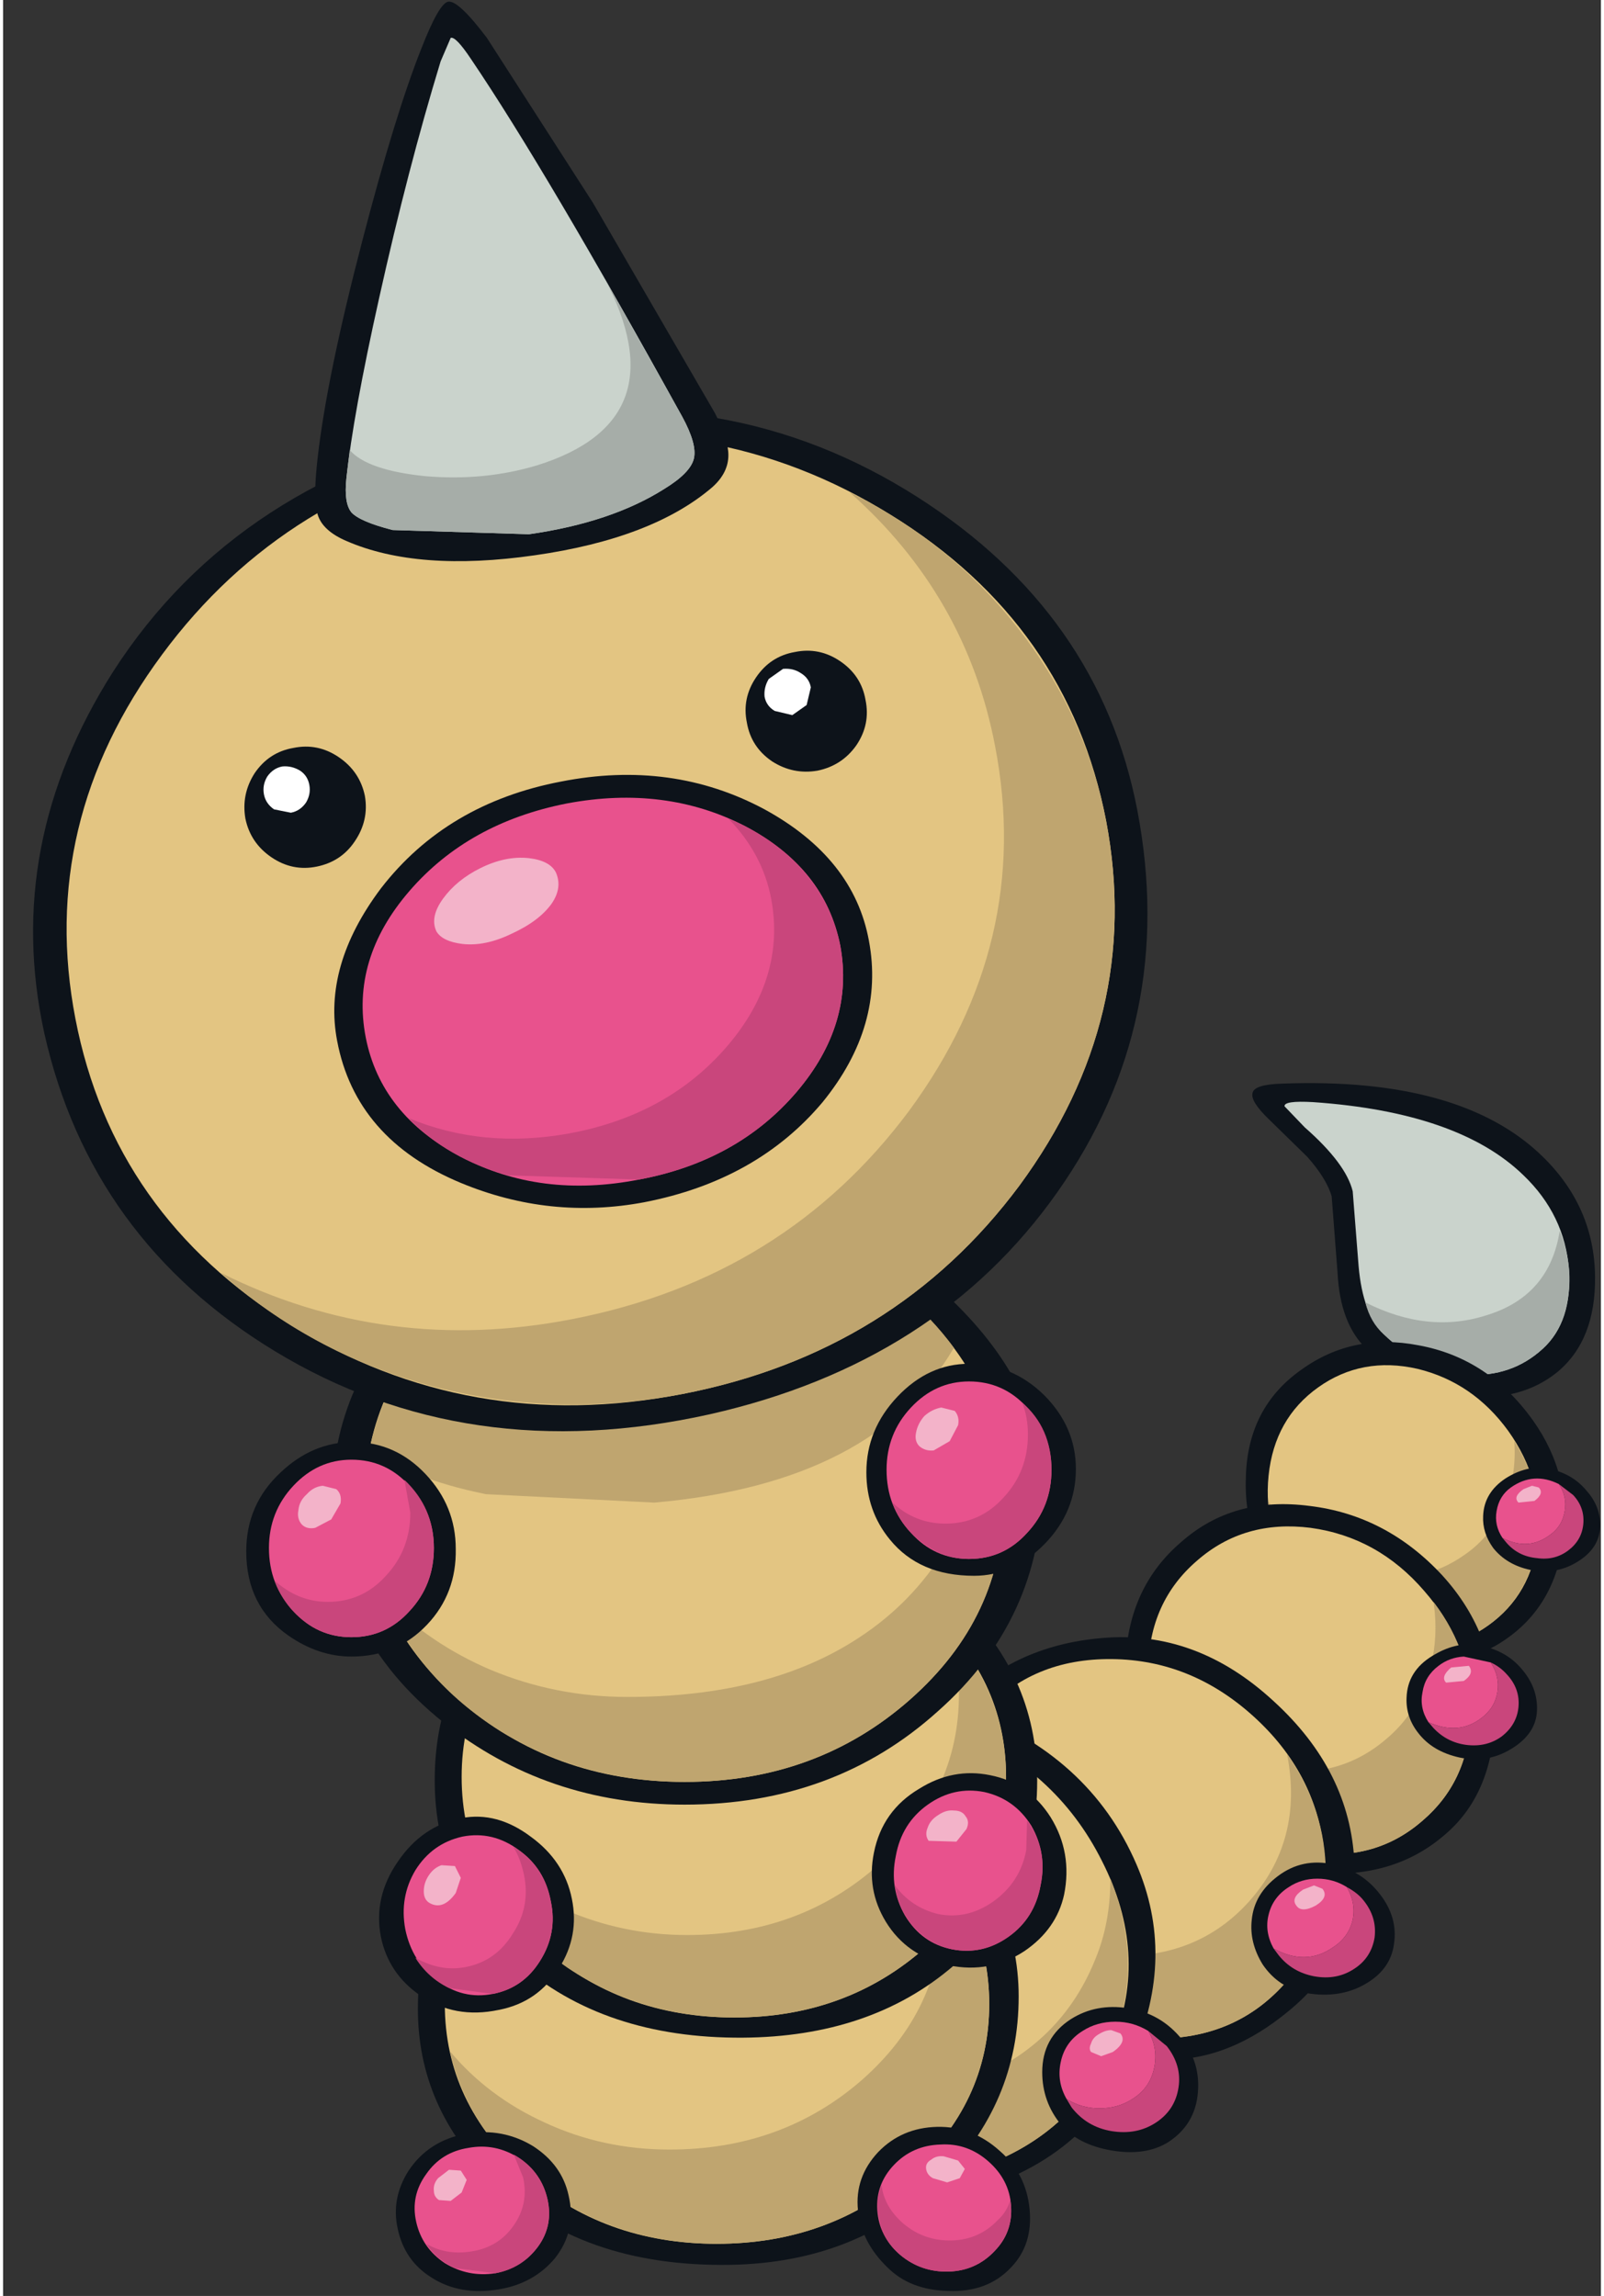
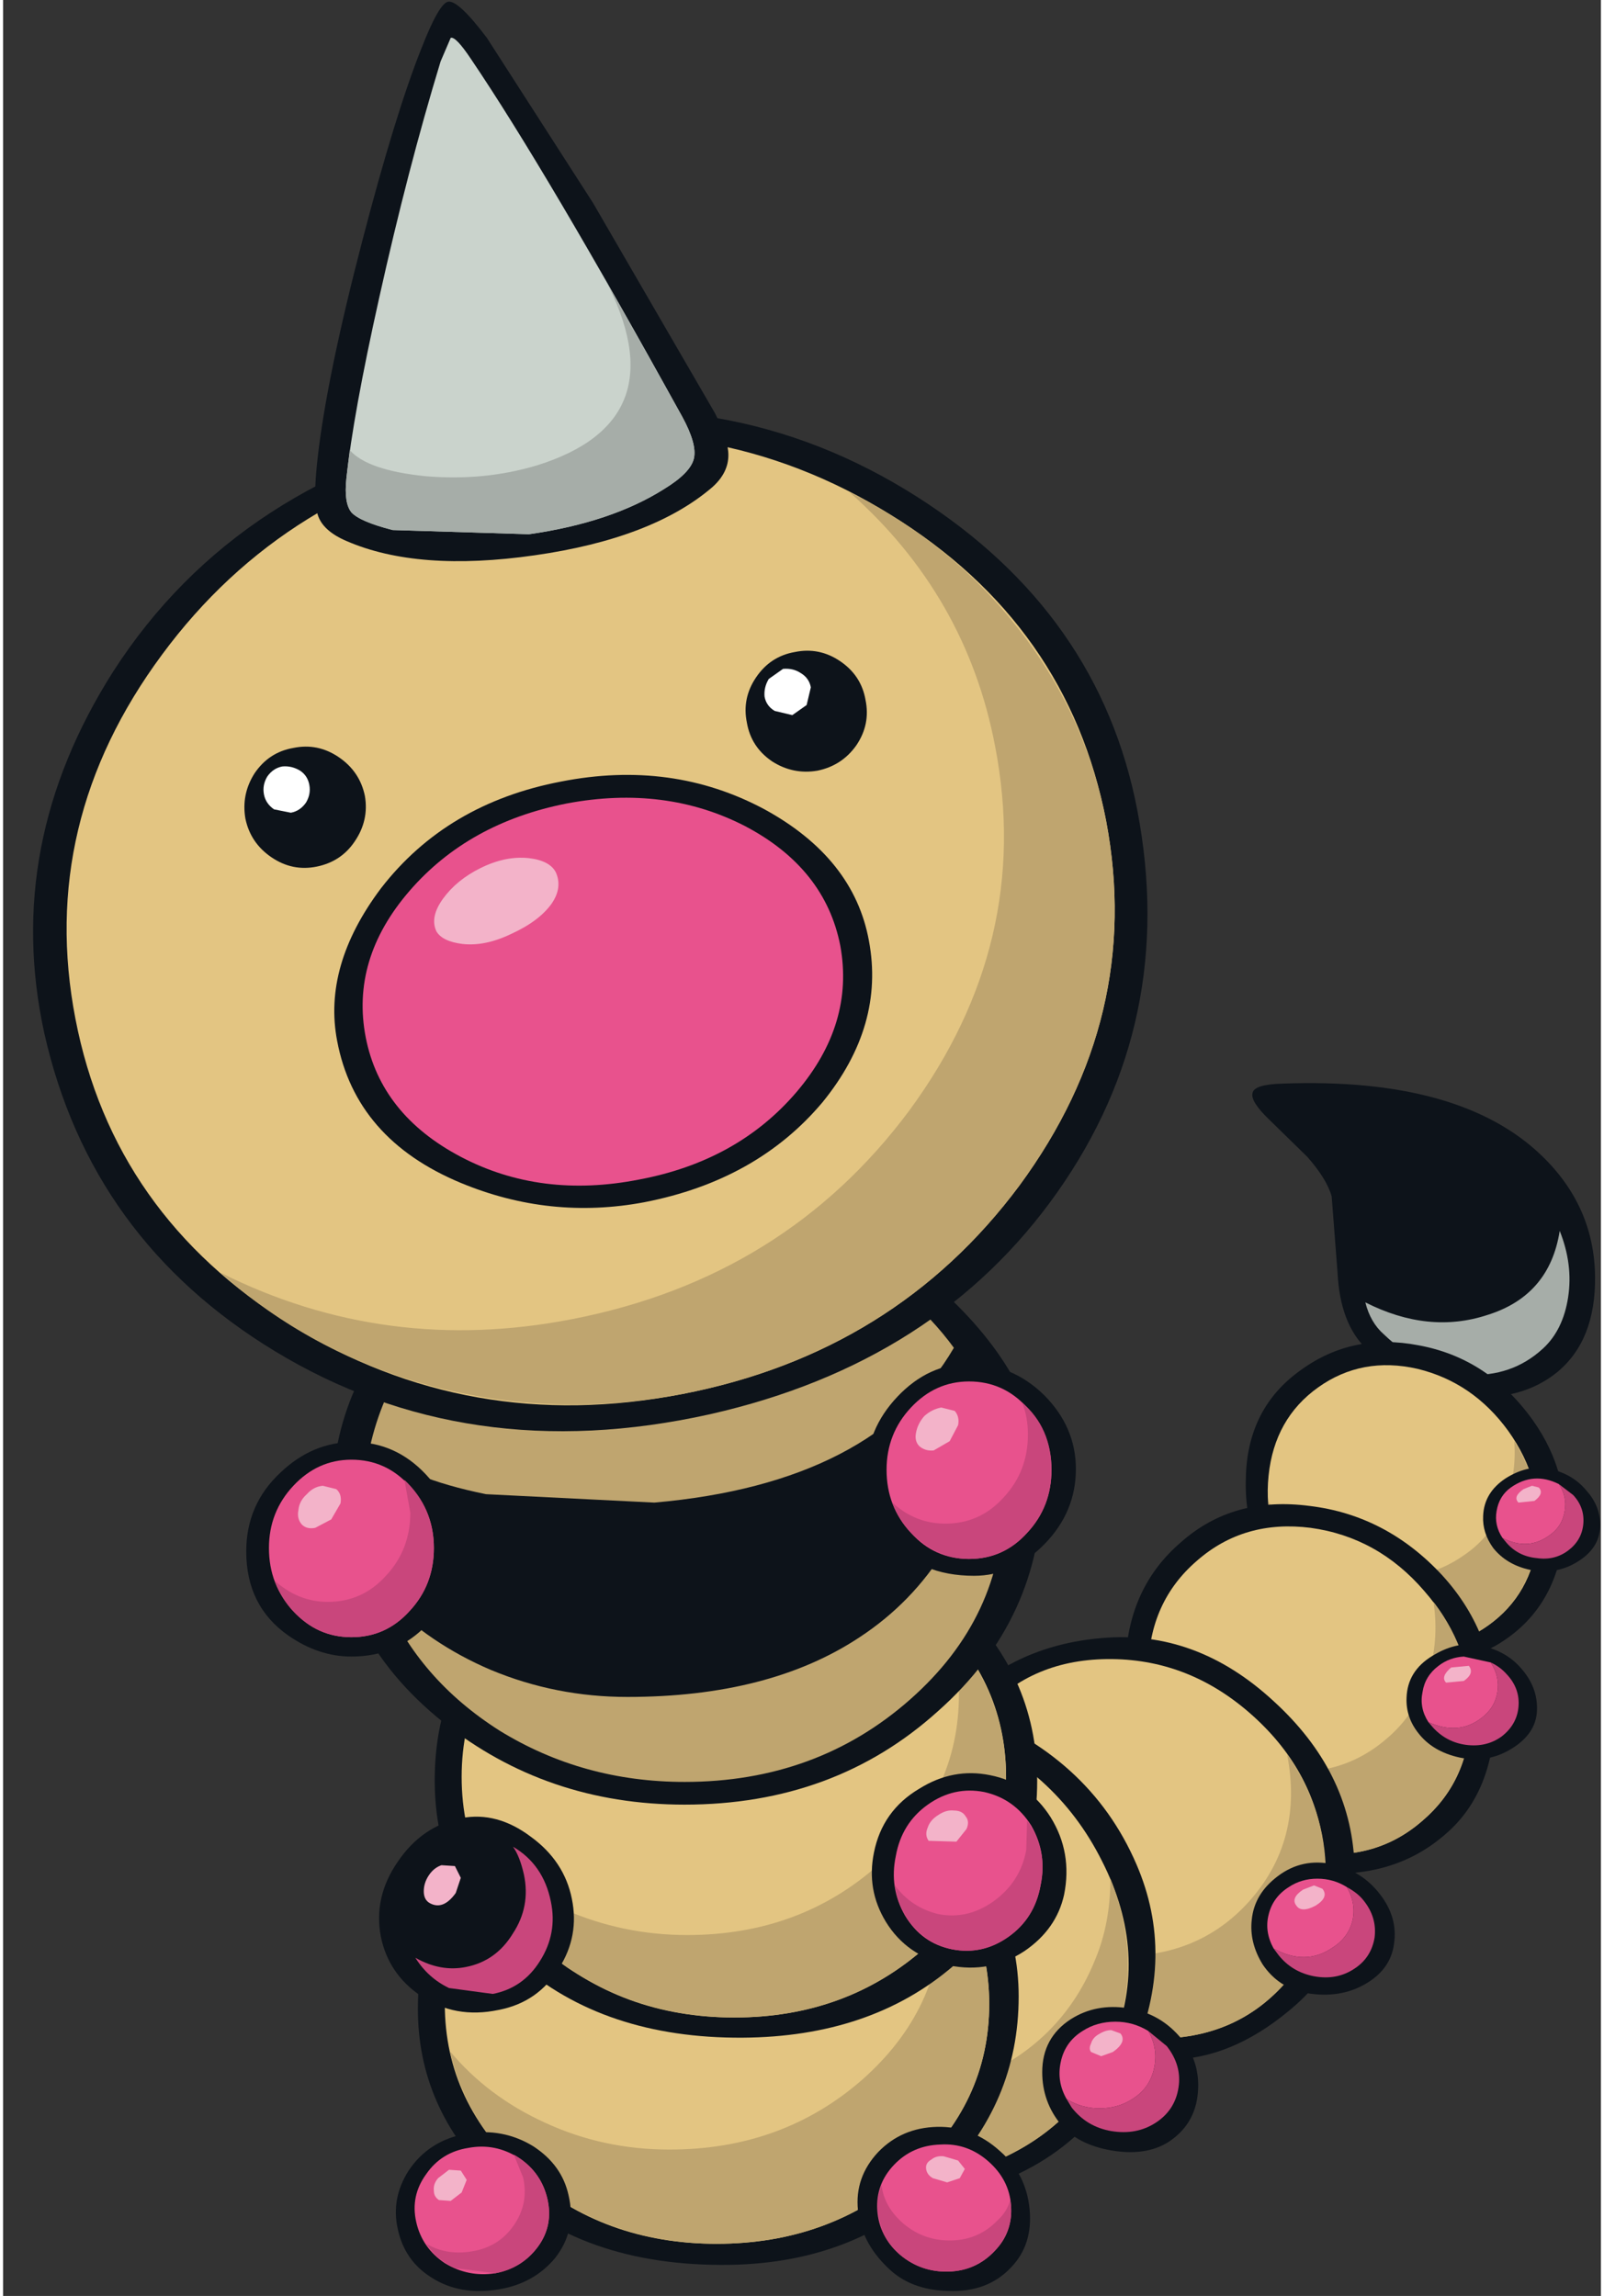
<svg xmlns="http://www.w3.org/2000/svg" version="1.1" width="95px" height="136px" viewBox="-1.85 -0.05 94.95 136.45">
  <rect x="-1.85" y="-0.05" width="94.95" height="136.45" fill="#333333" stroke="none" />
  <g>
    <path fill="#0d131a" d="M85.2 82.95 Q81.75 82.65 79.15 80.1 77.6 78.6 77.45 75.6 L77.1 71.05 Q76.8 70.0 75.65 68.7 L73.4 66.5 Q72.25 65.4 72.4 64.9 72.5 64.4 74.15 64.35 84.75 63.95 89.6 68.65 92.7 71.65 92.75 75.8 92.8 79.6 90.5 81.5 88.4 83.2 85.2 82.95" />
-     <path fill="#cad3cc" d="M89.65 80.1 Q87.8 81.8 85.15 81.65 82.45 81.4 80.2 79.25 78.95 78.05 78.7 75.2 L78.35 70.75 Q77.95 69.1 75.5 66.95 L74.3 65.7 Q74.25 65.35 76.0 65.45 84.65 66.05 88.5 69.8 90.95 72.15 91.2 75.4 91.4 78.5 89.65 80.1" />
    <path fill="#a6ada8" d="M89.65 80.1 Q87.8 81.8 85.15 81.65 82.45 81.4 80.2 79.25 79.4 78.55 79.1 77.35 82.85 79.25 86.35 78.1 90.05 76.95 90.65 73.1 91.45 75.1 91.15 77.05 90.85 79.0 89.65 80.1" />
    <path fill="#0d131a" d="M81.0 98.55 Q76.5 98.05 74.35 95.05 71.85 91.55 72.0 87.75 72.1 83.6 75.3 81.35 78.35 79.15 82.25 79.9 86.4 80.65 89.05 84.35 91.4 87.65 90.85 91.6 90.3 95.6 87.1 97.6 84.9 99.0 81.0 98.55" />
    <path fill="#e3c582" d="M82.2 81.3 Q85.5 82.1 87.6 85.0 89.7 87.95 89.35 91.35 89.0 94.7 86.4 96.55 83.8 98.4 80.5 97.65 77.2 96.9 75.1 93.95 73.0 91.05 73.35 87.65 73.7 84.25 76.3 82.4 78.9 80.55 82.2 81.3" />
    <path fill="#bfa56f" d="M87.95 85.6 Q89.75 88.45 89.3 91.6 88.85 94.8 86.4 96.55 83.8 98.4 80.5 97.65 77.2 96.9 75.1 93.95 73.5 91.65 73.35 89.2 L73.7 89.75 Q75.8 92.7 79.1 93.45 82.4 94.2 85.0 92.35 86.6 91.25 87.35 89.4 88.1 87.65 87.95 85.6" />
    <path fill="#0d131a" d="M68.15 91.6 Q71.25 88.85 75.8 89.45 80.35 90.0 83.65 93.55 86.95 97.15 86.8 102.05 86.65 106.65 83.75 109.05 80.7 111.65 76.1 111.25 71.2 110.85 67.95 107.1 64.65 103.25 64.85 98.65 65.05 94.25 68.15 91.6" />
    <path fill="#e3c582" d="M69.1 92.7 Q71.9 90.25 75.85 90.75 79.85 91.3 82.6 94.5 85.4 97.7 85.35 101.7 85.35 105.7 82.5 108.15 79.7 110.6 75.75 110.05 71.8 109.55 69.0 106.35 66.2 103.15 66.2 99.15 66.25 95.15 69.1 92.7" />
    <path fill="#bfa56f" d="M75.75 110.05 Q71.8 109.55 69.0 106.35 66.8 103.85 66.35 100.8 L66.9 101.45 Q69.7 104.65 73.65 105.15 77.6 105.7 80.4 103.25 82.1 101.8 82.8 99.6 83.5 97.5 83.15 95.15 85.55 98.3 85.35 102.05 85.2 105.85 82.5 108.15 79.7 110.6 75.75 110.05" />
    <path fill="#0d131a" d="M54.55 101.55 Q58.05 97.75 63.45 97.3 69.05 96.8 73.65 101.05 78.2 105.2 78.45 110.65 78.75 116.05 74.5 119.5 71.1 122.3 67.55 122.35 60.95 122.45 56.45 118.95 51.75 115.25 51.45 109.35 51.25 105.05 54.55 101.55" />
    <path fill="#e3c582" d="M58.2 117.7 Q54.5 114.35 53.95 109.7 53.45 105.0 56.4 101.75 59.3 98.5 64.05 98.55 68.75 98.6 72.45 101.95 76.15 105.3 76.65 109.95 77.2 114.65 74.25 117.9 71.3 121.15 66.6 121.1 61.9 121.05 58.2 117.7" />
    <path fill="#bfa56f" d="M76.75 111.3 Q76.7 115.15 74.25 117.9 71.3 121.15 66.6 121.1 61.9 121.05 58.2 117.7 54.9 114.8 54.1 110.55 L56.1 112.8 Q59.8 116.15 64.5 116.2 69.2 116.25 72.15 113.0 75.45 109.35 74.45 104.2 76.75 107.5 76.75 111.3" />
    <path fill="#0d131a" d="M41.35 129.9 Q36.4 127.5 33.45 120.65 31.35 115.75 33.3 110.25 35.4 104.25 41.4 101.65 48.0 98.8 55.35 101.55 62.7 104.25 65.5 110.75 67.85 116.2 65.3 122.05 62.4 128.75 54.45 130.5 46.4 132.3 41.35 129.9" />
    <path fill="#e3c582" d="M42.9 102.25 Q48.65 100.2 54.7 102.65 60.7 105.05 63.45 110.55 66.25 116.05 64.1 121.35 61.95 126.7 56.2 128.75 50.4 130.8 44.35 128.35 38.3 125.9 35.55 120.45 32.8 115.0 34.95 109.65 37.1 104.3 42.9 102.25" />
    <path fill="#bfa56f" d="M63.95 111.6 Q65.95 116.6 64.1 121.35 61.95 126.7 56.2 128.75 50.4 130.8 44.35 128.35 39.7 126.5 36.9 122.6 34.15 118.8 34.05 114.45 35.25 117.4 37.6 119.7 40.05 122.1 43.3 123.4 49.35 125.85 55.15 123.8 60.9 121.75 63.05 116.4 63.95 114.25 63.95 111.6" />
    <path fill="#0d131a" d="M41.4 134.55 Q32.45 134.7 27.25 129.55 22.8 125.2 22.8 119.35 22.8 112.5 27.45 108.2 32.3 103.65 40.55 103.65 48.35 103.65 53.55 108.2 58.5 112.55 58.5 118.6 58.5 124.95 53.85 129.55 49.0 134.4 41.4 134.55" />
    <path fill="#e3c582" d="M40.55 104.75 Q47.25 104.75 52.0 108.95 56.75 113.15 56.75 119.05 56.75 124.95 52.0 129.15 47.25 133.3 40.55 133.3 33.85 133.3 29.15 129.15 24.4 124.95 24.4 119.05 24.4 113.15 29.15 108.95 33.85 104.75 40.55 104.75" />
    <path fill="#bfa56f" d="M53.6 110.6 Q56.75 114.4 56.75 119.05 56.75 124.95 52.0 129.15 47.25 133.3 40.55 133.3 34.75 133.3 30.25 130.05 25.85 126.8 24.7 121.85 26.95 124.55 30.35 126.1 33.8 127.7 37.75 127.7 44.45 127.7 49.2 123.55 53.95 119.35 53.95 113.45 53.95 111.95 53.6 110.6" />
    <path fill="#0d131a" d="M54.55 94.8 Q59.6 99.35 59.6 105.8 59.6 112.55 54.6 116.8 49.7 121.0 42.1 121.05 33.85 121.1 28.7 116.55 23.8 112.2 23.8 105.75 23.8 98.9 29.05 94.45 34.15 90.15 41.6 90.15 49.35 90.15 54.55 94.8" />
    <path fill="#e3c582" d="M41.6 91.3 Q48.3 91.3 53.0 95.5 57.75 99.65 57.75 105.55 57.75 111.45 53.0 115.65 48.3 119.85 41.6 119.85 34.9 119.85 30.15 115.65 25.4 111.5 25.4 105.55 25.4 99.65 30.15 95.5 34.9 91.3 41.6 91.3" />
    <path fill="#bfa56f" d="M57.75 105.55 Q57.75 111.45 53.0 115.65 48.3 119.85 41.6 119.85 36.1 119.85 31.7 116.9 27.45 113.95 26.0 109.4 28.25 111.95 31.55 113.45 35.0 114.95 38.8 114.95 45.5 114.95 50.2 110.75 54.95 106.55 54.95 100.65 54.95 98.7 54.35 96.8 57.75 100.7 57.75 105.55" />
    <path fill="#0d131a" d="M38.55 70.85 Q47.7 70.85 54.15 76.85 59.9 82.2 59.9 88.15 59.9 96.15 53.7 101.65 47.55 107.2 38.65 107.2 30.45 107.2 24.3 102.3 17.7 97.0 17.7 89.1 17.7 82.05 23.15 76.75 29.15 70.85 38.55 70.85" />
-     <path fill="#e3c582" d="M19.65 89.1 Q19.65 82.15 25.2 77.25 30.8 72.35 38.65 72.35 46.5 72.35 52.05 77.25 57.6 82.15 57.6 89.1 57.6 96.05 52.05 100.95 46.5 105.85 38.65 105.85 30.8 105.85 25.2 100.95 19.65 96.05 19.65 89.1" />
    <path fill="#bfa56f" d="M36.85 89.25 L26.85 88.75 Q22.15 87.8 19.95 85.95 21.25 80.1 26.45 76.25 31.75 72.35 38.65 72.35 43.6 72.35 47.9 74.45 52.05 76.5 54.65 80.05 49.95 88.1 36.85 89.25" />
    <path fill="#bfa56f" d="M56.9 84.5 Q57.6 86.75 57.6 89.1 57.6 96.05 52.05 100.95 46.5 105.85 38.65 105.85 32.6 105.85 27.65 102.8 22.85 99.75 20.8 94.9 23.5 97.65 27.15 99.2 31.0 100.8 35.25 100.8 43.7 100.8 49.05 97.25 55.3 93.15 56.9 84.5" />
    <path fill="#0d131a" d="M49.45 87.45 Q49.45 84.9 51.3 82.95 53.15 81.0 55.55 81.0 58.1 81.0 60.0 82.85 61.9 84.75 61.9 87.25 61.9 89.8 60.05 91.7 58.2 93.6 55.85 93.6 52.6 93.6 50.85 91.45 49.45 89.75 49.45 87.45" />
    <path fill="#e8528d" d="M55.55 92.6 Q53.5 92.6 52.1 91.05 50.65 89.5 50.65 87.3 50.65 85.15 52.1 83.6 53.55 82.05 55.55 82.05 57.6 82.05 59.0 83.6 60.45 85.15 60.45 87.3 60.45 89.5 59.0 91.05 57.6 92.6 55.55 92.6" />
    <path fill="#f3b3c9" d="M54.4 85.6 L53.45 86.15 Q52.95 86.2 52.6 85.9 52.3 85.6 52.4 85.1 52.5 84.55 52.9 84.1 53.35 83.7 53.9 83.6 L54.7 83.8 Q55.0 84.15 54.9 84.65 L54.4 85.6" />
    <path fill="#c9467c" d="M59.05 85.2 Q59.05 84.15 58.7 83.3 60.45 84.8 60.45 87.3 60.45 89.5 59.0 91.05 57.6 92.6 55.55 92.6 54.05 92.6 52.8 91.65 51.55 90.75 51.0 89.25 52.35 90.5 54.15 90.5 56.2 90.5 57.6 88.95 59.05 87.4 59.05 85.2" />
    <path fill="#0d131a" d="M49.9 110.05 Q50.4 107.55 52.6 106.25 54.6 105.0 56.8 105.45 59.1 105.9 60.4 107.95 61.7 110.05 61.2 112.55 60.75 114.6 58.85 115.9 56.8 117.25 54.35 116.75 51.85 116.2 50.6 114.15 49.45 112.25 49.9 110.05" />
    <path fill="#e8528d" d="M54.55 115.8 Q52.75 115.45 51.75 113.8 50.8 112.15 51.2 110.25 51.55 108.3 53.1 107.2 54.65 106.1 56.45 106.45 58.25 106.85 59.25 108.45 60.2 110.1 59.8 112.0 59.45 113.95 57.9 115.05 56.35 116.15 54.55 115.8" />
    <path fill="#f3b3c9" d="M54.8 109.4 L53.15 109.35 Q52.9 109.0 53.1 108.55 53.25 108.1 53.75 107.8 54.2 107.5 54.65 107.55 55.15 107.55 55.35 107.9 55.6 108.2 55.4 108.65 L54.8 109.4" />
    <path fill="#c9467c" d="M58.95 109.9 L59.0 108.15 Q60.25 109.9 59.8 112.0 59.45 113.95 57.9 115.05 56.35 116.15 54.55 115.8 53.2 115.5 52.25 114.45 51.35 113.4 51.15 112.0 52.1 113.3 53.7 113.7 55.45 114.05 57.0 112.95 58.6 111.8 58.95 109.9" />
    <path fill="#0d131a" d="M50.15 127.85 Q51.55 126.4 53.65 126.35 55.75 126.3 57.4 127.8 58.95 129.15 59.15 131.25 59.35 133.35 58.05 134.7 56.65 136.2 54.3 136.1 52.05 136.05 50.7 134.7 49.15 133.2 48.95 131.3 48.75 129.35 50.15 127.85" />
    <path fill="#e8528d" d="M51.45 133.95 Q50.2 132.85 50.1 131.3 50.0 129.75 51.1 128.6 52.2 127.45 53.85 127.4 55.45 127.3 56.7 128.4 57.95 129.5 58.05 131.05 58.15 132.65 57.05 133.75 55.95 134.9 54.35 134.95 52.7 135.0 51.45 133.95" />
    <path fill="#f3b3c9" d="M54.25 129.65 L53.4 129.4 Q53.05 129.2 53.0 128.85 52.95 128.5 53.3 128.3 53.6 128.05 54.05 128.1 L54.9 128.35 55.3 128.85 55.0 129.4 54.25 129.65" />
    <path fill="#c9467c" d="M58.0 130.7 Q58.3 132.4 57.05 133.75 55.95 134.9 54.35 134.95 52.7 135.0 51.45 133.95 50.5 133.15 50.25 132.0 49.95 130.85 50.35 129.8 50.5 131.1 51.65 132.1 52.9 133.15 54.55 133.1 56.15 133.05 57.25 131.9 57.8 131.4 58.0 130.7" />
    <path fill="#0d131a" d="M61.6 119.95 Q63.1 119.0 65.0 119.3 66.95 119.6 68.2 121.15 69.3 122.5 69.15 124.3 69.0 126.2 67.4 127.25 66.05 128.1 64.0 127.75 62.0 127.4 61.0 126.2 59.9 124.85 59.9 123.1 59.9 121.05 61.6 119.95" />
    <path fill="#c9467c" d="M66.2 120.65 L67.3 121.55 Q68.2 122.7 68.0 124.0 67.8 125.35 66.65 126.1 65.5 126.85 64.0 126.6 62.55 126.35 61.65 125.2 L61.35 124.7 Q62.25 125.25 63.3 125.25 64.4 125.25 65.25 124.7 66.3 124.05 66.55 122.85 66.8 121.7 66.2 120.65" />
    <path fill="#e8528d" d="M65.25 124.7 Q64.4 125.25 63.3 125.25 62.25 125.25 61.35 124.7 60.75 123.65 61.0 122.5 61.25 121.3 62.3 120.65 63.15 120.1 64.25 120.1 65.3 120.1 66.2 120.65 66.8 121.7 66.55 122.85 66.3 124.05 65.25 124.7" />
    <path fill="#f3b3c9" d="M64.1 121.9 L63.4 122.15 62.8 121.9 Q62.65 121.7 62.8 121.4 62.9 121.05 63.25 120.85 63.65 120.6 64.0 120.6 L64.55 120.8 Q64.95 121.3 64.1 121.9" />
    <path fill="#0d131a" d="M77.2 110.75 Q78.9 111.15 79.95 112.5 81.05 113.9 80.8 115.5 80.6 116.95 79.2 117.8 77.65 118.75 75.6 118.4 73.95 118.1 73.0 116.7 72.2 115.4 72.35 114.05 72.5 112.5 73.9 111.45 75.35 110.35 77.2 110.75" />
    <path fill="#c9467c" d="M77.15 115.7 Q78.1 115.1 78.35 114.05 78.55 113.05 78.0 112.1 78.65 112.45 79.0 112.9 79.8 113.9 79.65 115.1 79.45 116.3 78.45 116.95 77.4 117.65 76.05 117.4 74.75 117.15 73.95 116.15 L73.65 115.75 Q75.55 116.8 77.15 115.7" />
    <path fill="#e8528d" d="M77.15 115.7 Q75.55 116.8 73.65 115.75 73.1 114.75 73.35 113.75 73.6 112.7 74.55 112.1 75.3 111.6 76.25 111.6 77.2 111.6 78.0 112.1 78.55 113.05 78.35 114.05 78.1 115.1 77.15 115.7" />
    <path fill="#f3b3c9" d="M76.15 113.2 Q75.3 113.65 75.0 113.2 74.65 112.75 75.4 112.25 L76.05 112.0 76.55 112.2 Q76.95 112.7 76.15 113.2" />
    <path fill="#0d131a" d="M85.65 97.7 Q87.4 97.95 88.4 99.15 89.35 100.25 89.3 101.6 89.25 103.0 87.75 103.9 86.35 104.75 84.7 104.4 83.1 104.05 82.25 102.95 81.5 102.0 81.55 100.85 81.6 99.25 83.1 98.35 84.4 97.55 85.65 97.7" />
    <path fill="#c9467c" d="M87.5 99.45 Q88.3 100.3 88.2 101.4 88.1 102.45 87.2 103.15 86.3 103.8 85.1 103.65 83.95 103.5 83.15 102.65 L82.85 102.3 Q84.65 103.1 86.0 102.05 86.8 101.45 86.95 100.5 87.1 99.6 86.55 98.75 87.1 99.0 87.5 99.45" />
    <path fill="#e8528d" d="M83.45 98.95 Q84.1 98.45 84.95 98.4 L86.55 98.75 Q87.1 99.6 86.95 100.5 86.8 101.45 86.0 102.05 84.65 103.1 82.85 102.3 82.3 101.45 82.5 100.5 82.65 99.55 83.45 98.95" />
    <path fill="#f3b3c9" d="M84.95 99.85 L83.9 99.95 Q83.55 99.6 84.2 99.05 L85.25 98.95 Q85.6 99.4 84.95 99.85" />
    <path fill="#0d131a" d="M12.6 92.15 Q12.6 89.35 14.65 87.45 16.55 85.65 18.95 85.65 21.45 85.65 23.25 87.55 25.05 89.45 25.05 92.0 25.1 94.65 23.35 96.5 21.55 98.4 18.85 98.4 16.9 98.4 15.1 97.15 12.6 95.4 12.6 92.15" />
    <path fill="#e8528d" d="M18.85 97.25 Q16.8 97.25 15.4 95.7 13.95 94.15 13.95 91.95 13.95 89.8 15.4 88.25 16.85 86.7 18.85 86.7 20.9 86.7 22.3 88.25 23.75 89.8 23.75 91.95 23.75 94.15 22.3 95.7 20.9 97.25 18.85 97.25" />
    <path fill="#f3b3c9" d="M17.65 90.25 L16.7 90.75 Q16.2 90.85 15.9 90.55 15.6 90.2 15.7 89.7 15.75 89.15 16.2 88.75 16.6 88.3 17.15 88.25 L17.95 88.45 Q18.3 88.75 18.2 89.3 L17.65 90.25" />
    <path fill="#c9467c" d="M18.85 97.25 Q17.3 97.25 16.05 96.3 14.85 95.4 14.3 93.9 15.7 95.15 17.45 95.15 19.5 95.15 20.9 93.6 22.35 92.05 22.35 89.85 L22.0 87.9 Q23.75 89.55 23.75 91.95 23.75 94.15 22.3 95.7 20.9 97.25 18.85 97.25" />
    <path fill="#0d131a" d="M20.6 115.05 Q20.15 112.7 21.6 110.6 23.05 108.45 25.4 108.0 27.5 107.6 29.5 109.1 31.5 110.55 31.95 112.8 32.4 115.0 31.2 116.9 29.95 118.95 27.6 119.4 25.0 119.95 22.95 118.55 21.05 117.25 20.6 115.05" />
-     <path fill="#e8528d" d="M27.25 118.45 Q25.45 118.8 23.95 117.65 22.45 116.55 22.05 114.6 21.7 112.7 22.65 111.1 23.65 109.5 25.45 109.1 27.25 108.75 28.8 109.9 30.35 111.0 30.7 112.95 31.1 114.85 30.05 116.5 29.05 118.1 27.25 118.45" />
    <path fill="#f3b3c9" d="M25.05 112.45 Q24.3 113.5 23.5 113.05 23.15 112.85 23.15 112.35 23.15 111.85 23.45 111.4 23.75 110.95 24.2 110.8 L25.0 110.85 25.35 111.55 25.05 112.45" />
    <path fill="#c9467c" d="M29.1 111.35 Q28.85 110.25 28.45 109.7 30.25 110.75 30.7 112.95 31.1 114.85 30.05 116.5 29.05 118.1 27.25 118.45 L24.65 118.1 Q23.4 117.5 22.65 116.3 24.15 117.15 25.65 116.85 27.45 116.5 28.45 114.85 29.5 113.25 29.1 111.35" />
    <path fill="#0d131a" d="M21.6 132.4 Q21.2 130.6 22.25 128.95 23.45 127.15 25.7 126.75 27.85 126.4 29.65 127.5 31.35 128.6 31.75 130.4 32.25 132.5 30.95 134.15 29.7 135.65 27.65 136.0 25.3 136.4 23.6 135.3 22.0 134.3 21.6 132.4" />
    <path fill="#e8528d" d="M27.4 135.05 Q25.8 135.3 24.4 134.45 23.05 133.55 22.7 132.0 22.35 130.45 23.3 129.15 24.2 127.85 25.8 127.6 27.4 127.3 28.8 128.2 30.15 129.1 30.5 130.65 30.85 132.2 29.95 133.45 29.0 134.75 27.4 135.05" />
    <path fill="#f3b3c9" d="M25.4 130.25 L24.75 130.75 24.05 130.7 Q23.75 130.5 23.75 130.15 23.7 129.75 24.0 129.4 L24.65 128.9 25.35 128.95 25.7 129.5 25.4 130.25" />
    <path fill="#c9467c" d="M29.95 133.45 Q29.0 134.75 27.4 135.05 L25.05 134.75 Q23.95 134.3 23.3 133.3 24.5 134.0 26.0 133.75 27.6 133.5 28.5 132.2 29.4 130.9 29.05 129.35 L28.5 128.0 Q30.1 128.9 30.5 130.65 30.85 132.2 29.95 133.45" />
    <path fill="#0d131a" d="M65.55 48.1 Q67.95 60.65 60.8 70.8 53.65 80.95 40.15 84.0 25.75 87.2 14.3 80.25 3.35 73.6 0.6 61.35 -1.85 50.15 4.7 39.85 12.1 28.35 27.25 25.15 41.15 22.25 52.5 29.5 63.3 36.4 65.55 48.1" />
    <path fill="#e3c582" d="M50.9 30.55 Q61.45 37.05 63.7 48.75 65.9 60.4 58.55 70.4 51.15 80.35 38.5 82.8 25.85 85.25 15.25 78.7 4.7 72.15 2.45 60.5 0.2 48.85 7.6 38.85 14.95 28.9 27.65 26.45 40.35 24.0 50.9 30.55" />
    <path fill="#bfa56f" d="M48.45 29.2 Q54.4 32.15 58.35 37.15 62.45 42.3 63.7 48.75 65.9 60.4 58.55 70.4 51.15 80.35 38.5 82.8 30.85 84.25 23.5 82.3 16.4 80.35 11.1 75.6 20.9 80.5 31.95 78.35 44.6 75.9 52.0 65.95 59.35 55.95 57.1 44.3 55.4 35.35 48.45 29.2" />
    <path fill="#0d131a" d="M18.0 61.8 Q17.15 57.35 20.6 52.75 24.5 47.7 31.3 46.4 37.9 45.1 43.4 48.05 48.7 50.95 49.6 55.85 50.55 60.9 46.85 65.45 42.95 70.1 36.25 71.4 30.65 72.45 25.35 70.25 19.1 67.65 18.0 61.8" />
    <path fill="#e8528d" d="M35.95 70.05 Q30.1 71.2 25.35 68.7 20.6 66.2 19.7 61.6 18.8 56.95 22.3 52.9 25.8 48.85 31.65 47.7 37.5 46.6 42.25 49.05 47.0 51.55 47.9 56.15 48.75 60.8 45.3 64.85 41.8 68.95 35.95 70.05" />
    <path fill="#f3b3c9" d="M28.35 55.45 Q26.8 56.2 25.45 56.05 24.25 55.9 23.9 55.3 23.5 54.45 24.3 53.35 25.1 52.25 26.5 51.55 28.0 50.8 29.4 50.95 30.65 51.1 31.0 51.8 31.4 52.7 30.75 53.65 30.0 54.7 28.35 55.45" />
-     <path fill="#c9467c" d="M35.95 70.05 L28.15 69.8 Q24.55 68.8 22.25 66.4 26.7 68.25 31.85 67.3 37.7 66.2 41.2 62.1 44.65 58.05 43.8 53.4 43.3 50.7 41.25 48.6 43.9 49.7 45.65 51.65 47.4 53.65 47.9 56.15 48.75 60.8 45.3 64.85 41.8 68.95 35.95 70.05" />
+     <path fill="#c9467c" d="M35.95 70.05 L28.15 69.8 " />
    <path fill="#0d131a" d="M46.55 45.75 Q45.1 46.0 43.85 45.2 42.6 44.35 42.35 42.9 42.05 41.45 42.9 40.2 43.75 38.95 45.2 38.7 46.65 38.4 47.9 39.25 49.15 40.1 49.4 41.55 49.7 43.0 48.85 44.25 48.0 45.45 46.55 45.75" />
    <path fill="#ffffff" d="M45.05 42.45 L44.0 42.2 Q43.5 41.9 43.4 41.35 43.35 40.8 43.65 40.3 L44.5 39.7 Q45.1 39.65 45.55 39.95 46.05 40.25 46.15 40.8 L45.9 41.85 45.05 42.45" />
    <path fill="#0d131a" d="M12.55 48.6 Q12.3 47.15 13.1 45.9 13.95 44.65 15.4 44.4 16.85 44.1 18.1 44.95 19.35 45.8 19.65 47.25 19.9 48.7 19.05 49.95 18.25 51.15 16.8 51.45 15.35 51.75 14.1 50.9 12.85 50.05 12.55 48.6" />
    <path fill="#ffffff" d="M15.25 48.25 L14.25 48.05 Q13.75 47.7 13.65 47.15 13.55 46.6 13.85 46.1 14.2 45.6 14.75 45.5 15.3 45.45 15.8 45.75 16.25 46.05 16.35 46.6 16.45 47.15 16.15 47.65 15.8 48.15 15.25 48.25" />
    <path fill="#0d131a" d="M33.2 12.0 L40.45 24.5 Q41.25 26.05 41.25 27.0 41.25 28.05 40.3 28.9 36.75 31.95 29.75 32.95 22.8 33.95 18.55 32.1 17.15 31.5 16.85 30.55 16.55 29.65 16.85 27.1 17.4 22.3 19.5 14.25 21.45 6.75 23.0 2.85 24.05 0.15 24.6 0.05 25.2 -0.05 26.9 2.2 L33.2 12.0" />
    <path fill="#cad3cc" d="M24.15 3.6 L24.75 2.2 Q25.05 2.1 25.95 3.45 30.45 10.1 38.5 24.7 39.4 26.35 39.2 27.2 39.0 28.05 37.45 29.0 34.3 31.0 29.4 31.7 L21.3 31.45 Q19.35 30.95 18.85 30.4 18.4 29.85 18.55 28.4 18.95 24.6 20.5 17.65 22.2 10.0 24.15 3.6" />
    <path fill="#a6ada8" d="M38.5 24.7 Q39.4 26.35 39.2 27.2 39.0 28.05 37.45 29.0 34.3 31.0 29.4 31.7 L21.3 31.45 Q19.35 30.95 18.85 30.4 18.4 29.85 18.55 28.4 L18.75 26.7 Q19.8 27.9 23.25 28.25 26.75 28.55 29.9 27.6 38.35 24.95 33.9 16.5 L38.5 24.7" />
    <path fill="#0d131a" d="M89.8 87.2 Q91.35 87.45 92.25 88.55 93.1 89.5 93.05 90.7 93.0 92.0 91.65 92.8 90.4 93.55 88.9 93.25 87.5 92.95 86.7 91.95 86.05 91.05 86.1 90.05 86.15 88.65 87.45 87.8 88.65 87.05 89.8 87.2" />
    <path fill="#c9467c" d="M89.3 92.55 Q88.2 92.45 87.5 91.65 L87.25 91.35 Q88.8 92.15 90.1 91.15 90.8 90.65 90.95 89.75 91.1 88.9 90.6 88.15 L91.45 88.8 Q92.15 89.55 92.05 90.55 91.95 91.5 91.15 92.1 90.35 92.7 89.3 92.55" />
    <path fill="#e8528d" d="M90.1 91.15 Q88.8 92.15 87.25 91.35 86.75 90.6 86.9 89.75 87.05 88.85 87.75 88.35 89.1 87.4 90.6 88.15 91.1 88.9 90.95 89.75 90.8 90.65 90.1 91.15" />
    <path fill="#f3b3c9" d="M89.15 89.15 L88.2 89.25 Q87.85 88.9 88.5 88.45 L89.0 88.25 89.4 88.35 Q89.75 88.7 89.15 89.15" />
  </g>
</svg>